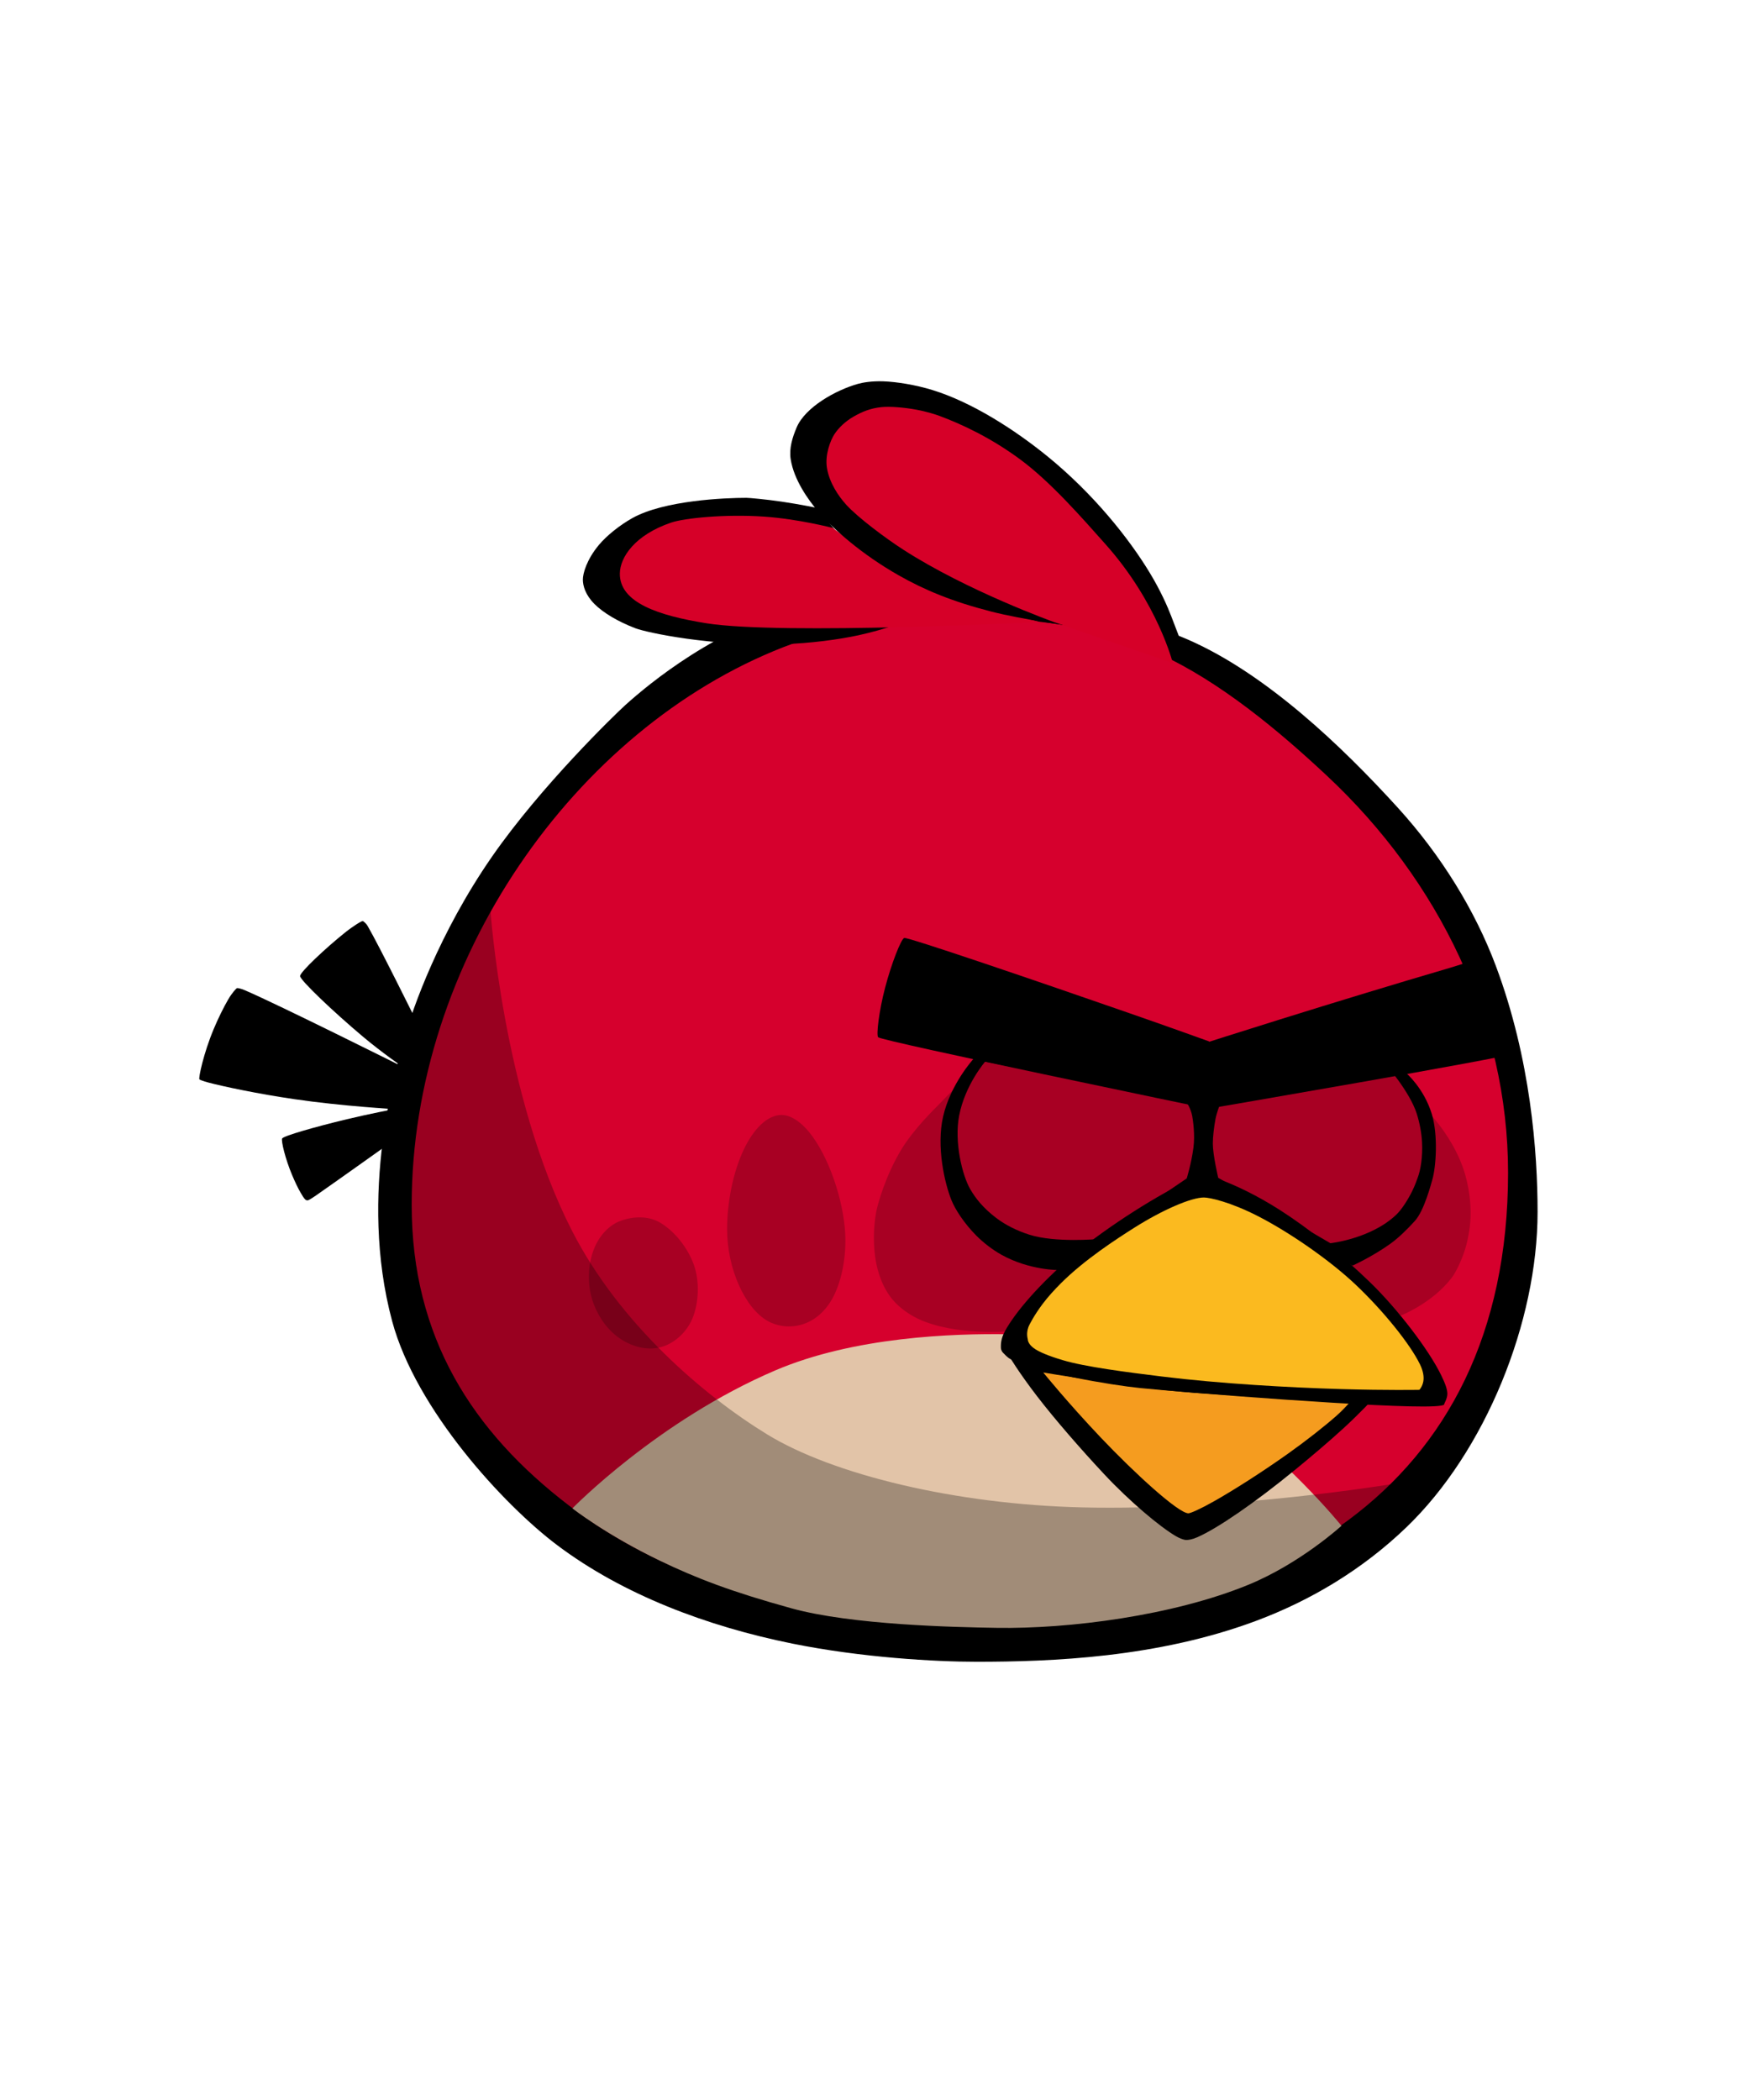
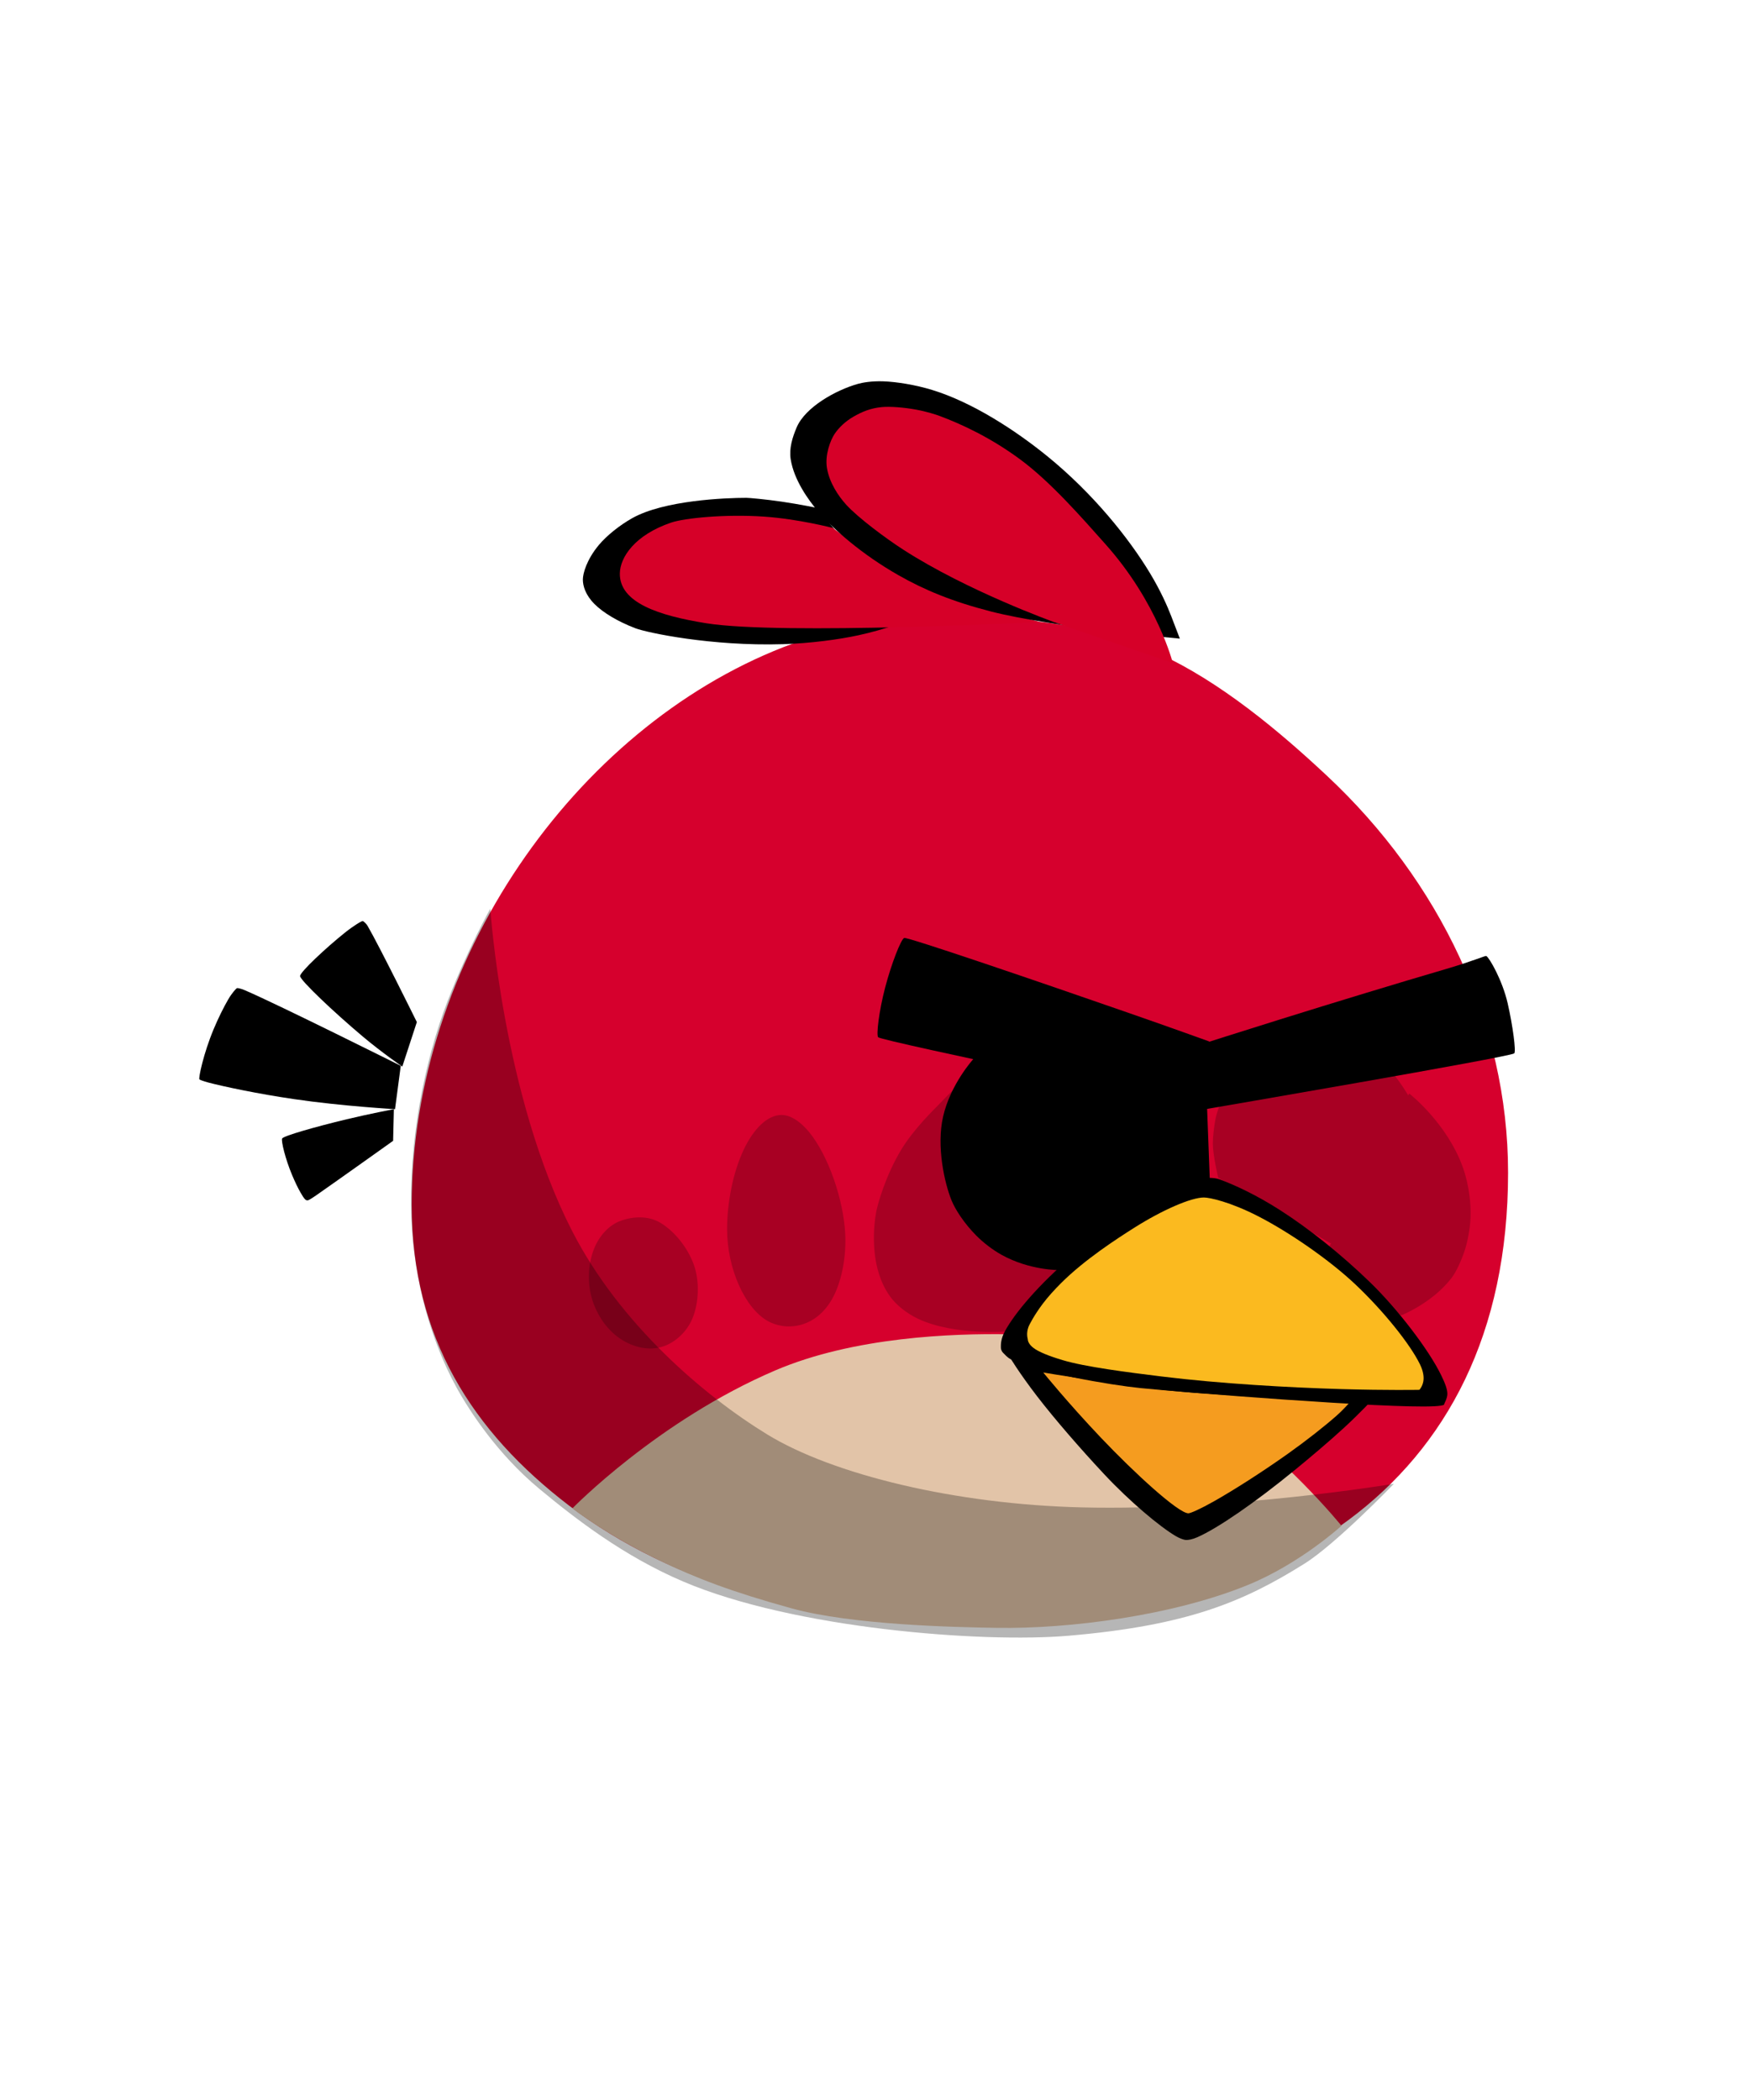
<svg xmlns="http://www.w3.org/2000/svg" xmlns:xlink="http://www.w3.org/1999/xlink" width="250" height="300">
  <title>Red Angry Bird</title>
  <g>
    <title>Layer 1</title>
    <g id="g2927" />
    <g id="svg_13" stroke="null" transform="rotate(-17.336 157.178,197.799) " />
    <g id="svg_14" />
    <g id="svg_15" stroke="null" />
    <path id="svg_40" d="m42.944,170.383c-0.392,-0.668 -0.816,-1.573 -1.215,-2.518c-0.968,-2.291 -1.577,-4.851 -1.429,-5.212c0.154,-0.376 4.792,-1.692 9.212,-2.753c3.32,-0.796 6.756,-1.448 6.756,-1.448l-0.109,4.524c0,0 -8.02,5.719 -10.977,7.777c-0.64,0.446 -1.043,0.668 -1.076,0.681c-0.094,0.038 -0.275,0.111 -0.481,-0.062c-0.225,-0.191 -0.48,-0.646 -0.681,-0.989l-0,0z" />
    <path id="svg_41" d="m28.488,154.197c-0.155,-0.174 0.578,-3.693 2.036,-7.18c0.648,-1.55 1.431,-3.134 2.091,-4.263c0.543,-0.928 1.131,-1.548 1.232,-1.591c0.063,-0.026 0.473,0.018 1.142,0.305c4.709,2.016 22.263,10.79 22.263,10.79l-0.82,6.194c0,0 -7.476,-0.418 -14.378,-1.427c-5.185,-0.758 -10.054,-1.789 -12.288,-2.376c-0.775,-0.204 -1.233,-0.401 -1.278,-0.451l-0,0z" />
    <path id="svg_42" d="m57.471,152.366c0,0 -2.861,-1.949 -5.647,-4.292c-4.206,-3.537 -8.94,-8.04 -8.954,-8.634c-0.013,-0.58 3.743,-4.076 6.407,-6.207c1.261,-1.009 2.448,-1.712 2.561,-1.656c0.051,0.025 0.437,0.286 0.689,0.72c1.696,2.923 7.022,13.714 7.022,13.714l-2.078,6.355z" />
-     <path id="svg_44" fill="#000000" d="m57.916,147.845c0.967,-3.539 4.761,-14.499 12.36,-25.453c7.037,-10.143 17.667,-20.411 19.021,-21.634c3.398,-3.07 13.271,-11.286 25.316,-14.172c6.41,-1.535 22.998,-2.019 37.218,-0.075c7.143,0.977 14.255,3.263 18.039,4.933c11.021,4.865 21.765,15.083 29.834,23.96c6.198,6.818 11.036,14.697 13.994,22.6c4.969,13.276 5.956,26.622 5.956,35.133c0,15.638 -7.41,34.186 -18.792,45.097c-6.259,6 -13.589,10.391 -21.427,13.319c-14.12,5.274 -29.272,5.842 -39.941,5.842c-5.829,0 -16.358,-0.587 -26.275,-2.589c-12.236,-2.471 -24.231,-7.001 -33.631,-14.076c-7.642,-5.751 -20.173,-19.371 -23.563,-31.979c-4.923,-18.307 0.654,-36.377 1.891,-40.906z" />
    <path id="svg_45" fill="#d6002d" d="m215.439,167.501c0,46.147 -35.225,64.684 -76.752,64.684c-21.593,0 -42.475,-5.681 -57.405,-17.108c-13.782,-10.549 -22.47,-24.01 -22.47,-42.963c0,-34.713 23.22,-67.974 53.09,-79.659c8.516,-3.331 17.572,-4.134 26.784,-4.134c9.382,0 18.338,1.121 26.871,5.051c8.786,4.047 17.11,10.997 24.011,17.454c16.063,15.03 25.87,35.297 25.87,56.676l0,-0z" />
    <path id="svg_46" fill="#e2c4a8" d="m81.772,215.481c0,0 12.194,-12.524 28.957,-19.698c11.263,-4.821 25.424,-5.298 33.336,-5.172c7.306,0.117 19.566,3.788 28.541,9.874c10.93,7.411 19.034,17.485 19.034,17.485c0,0 -5.868,5.371 -13.287,8.42c-10.789,4.434 -25.671,6.326 -35.927,6.162c-6.102,-0.098 -20.745,-0.413 -29.349,-2.789c-8.604,-2.376 -13.614,-4.301 -18.816,-6.811c-7.737,-3.733 -12.49,-7.471 -12.49,-7.471l-0,0z" />
    <path id="svg_47" fill="#a80023" d="m201.313,156.216c0,0 5.419,4.199 7.7,10.642c0.709,2.002 1.448,5.597 0.86,9.068c-0.085,0.504 -0.244,1.52 -0.605,2.638c-0.479,1.482 -1.238,3.143 -1.925,4.03c-2.812,3.633 -7.22,5.331 -7.22,5.331l-11.077,-8.199l12.268,-23.51z" />
    <path id="svg_48" fill="#a80023" d="m120.772,177.253c0,3.382 -0.833,6.684 -2.168,8.765c-1.502,2.34 -3.64,3.473 -5.947,3.473c-0.931,0 -2.084,-0.271 -2.969,-0.767c-3.26,-1.826 -5.818,-7.475 -5.818,-13.125c0,-3.8 0.845,-8.145 2.392,-11.396c1.378,-2.895 3.335,-4.922 5.388,-4.922c1.469,0 3.096,1.225 4.46,3.125c2.682,3.737 4.664,10.083 4.664,14.846l-0,-0z" />
    <path id="svg_49" fill="#a80023" d="m99.091,180.6c0.894,2.411 0.744,5.597 -0.194,7.8c-0.779,1.829 -2.333,3.295 -4.051,3.913c-2.007,0.722 -4.365,0.207 -6.273,-1.091c-1.695,-1.154 -3.011,-2.926 -3.781,-5.002c-0.942,-2.54 -0.879,-5.622 0.164,-8.041c0.769,-1.784 2.125,-3.207 3.734,-3.786c1.767,-0.636 3.975,-0.759 5.746,0.347c2.025,1.265 3.783,3.506 4.656,5.861l0,-0z" />
    <path id="svg_50" fill="#a80023" d="m144.428,190.174c0,0 -7.96,0.752 -13.307,-1.79c-1.531,-0.728 -3.029,-1.886 -3.951,-3.153c-1.536,-2.112 -1.992,-4.526 -2.155,-5.749c-0.191,-1.433 -0.327,-3.767 0.174,-6.432c0.179,-0.953 1.285,-5.024 3.523,-8.749c1.842,-3.067 4.823,-5.899 5.456,-6.565c2.515,-2.649 4.963,-4.969 4.963,-4.969l12.653,28.923l-7.356,8.484z" />
    <path id="svg_52" fill="#000000" d="m139.071,151.269l33.33,5.949l0.469,12.461l-21.503,11.76c0,0 -4.234,0.081 -8.299,-2.186c-1.224,-0.683 -2.541,-1.675 -3.615,-2.758c-1.72,-1.735 -2.985,-3.703 -3.513,-4.999c-1.016,-2.492 -2.186,-7.734 -1.213,-11.983c1.068,-4.667 4.343,-8.246 4.343,-8.246l-0,-0z" />
-     <path id="svg_53" fill="#a80023" d="m156.803,177.01c0,0 -6.063,0.548 -9.746,-0.623c-1.739,-0.553 -3.403,-1.367 -4.773,-2.416c-1.868,-1.43 -2.918,-2.782 -3.677,-4.087c-1.134,-1.95 -2.311,-6.729 -1.588,-10.499c0.847,-4.418 3.727,-7.735 3.727,-7.735l28.728,5.767c0,0 0.635,0.877 0.848,2.04c0.101,0.551 0.419,2.661 0.165,4.535c-0.31,2.29 -0.955,4.352 -0.955,4.352l-12.73,8.666z" />
-     <path id="svg_56" fill="#000000" d="m172.401,169.648l-0.216,-14.448l28.692,-1.912c0,0 2.552,2.176 3.67,5.874c0.908,3.006 0.61,7.52 0.064,9.385c-0.151,0.515 -1.146,4.392 -2.483,5.866c-1.039,1.146 -2.285,2.389 -3.501,3.262c-2.611,1.874 -5.405,3.124 -5.405,3.124l-20.821,-11.151z" />
    <path id="svg_57" fill="#a80023" d="m174.031,168.261c0,0 -0.77,-3.246 -0.77,-4.897c0,-0.947 0.165,-2.369 0.378,-3.5c0.167,-0.885 0.652,-2.135 0.652,-2.135l23.633,-5.726c0,0 3.469,3.946 4.467,7.088c0.392,1.236 0.683,2.698 0.756,4.039c0.114,2.097 -0.193,4.007 -0.624,5.125c-0.12,0.311 -0.364,1.07 -0.798,1.94c-0.594,1.193 -1.477,2.595 -2.263,3.341c-3.636,3.448 -9.406,4.066 -9.406,4.066l-16.026,-9.342z" />
    <path id="svg_59" fill="#000000" fill-opacity="0.286" d="m81.721,175.838c6.8,13.288 18.857,23.564 27.902,29.093c9.364,5.724 26.836,9.978 44.94,10.411c21.241,0.509 44.562,-3.371 44.562,-3.371c0,0 -8.25,8.589 -12.815,11.439c-8.63,5.387 -16.619,8.812 -33.694,10.27c-12.316,1.052 -39.191,-0.998 -55.024,-7.748c-8.462,-3.608 -15.361,-8.933 -20.555,-13.25c-6.125,-5.09 -9.88,-11.171 -11.038,-13.105c-4.369,-7.3 -6.856,-16.66 -7.218,-25.273c-0.469,-11.177 1.891,-22.797 5.133,-31.221c2.849,-7.405 6.131,-13.277 6.131,-13.277c0,0 1.756,26.651 11.675,46.032l-0,-0z" />
    <path id="svg_63" d="m172.124,158.468l0.053,-9.466c0,0 4.51,-1.44 10.771,-3.398c7.423,-2.321 17.006,-5.239 23.441,-7.12c4.123,-1.205 5.798,-1.985 5.94,-1.91c0.44,0.233 2.309,3.492 3.053,6.757c0.736,3.23 1.219,6.889 0.939,7.151c-0.54,0.507 -44.198,7.987 -44.198,7.987l0,0z" />
    <path id="svg_64" d="m125.452,148.18c-0.287,-0.287 0.105,-3.698 0.996,-7.097c0.901,-3.435 2.245,-6.858 2.719,-7.09c0.392,-0.191 19.273,6.26 32.05,10.703c6.568,2.284 11.523,4.081 11.523,4.081l-0.255,9.583c0,0 -46.479,-9.626 -47.034,-10.181l0,-0z" />
    <path id="svg_66" fill="#000000" d="m144.151,193.72l51.904,6.231c0,0 -1.674,1.822 -3.992,3.963c-2.182,2.016 -5.181,4.531 -7.119,6.115c-5.779,4.722 -10.975,8.281 -13.859,9.56c-0.756,0.335 -1.338,0.429 -1.705,0.405c-0.246,-0.016 -0.836,-0.211 -1.417,-0.553c-2.262,-1.332 -6.54,-4.9 -10.234,-8.853c-3.458,-3.7 -7.081,-7.884 -9.572,-11.12c-2.61,-3.391 -4.006,-5.748 -4.006,-5.748l-0,0z" />
    <path id="svg_67" fill="#f59c1f" d="m149.034,196.071c0,0 11.575,1.941 18.382,2.618c7.672,0.764 25.519,1.51 25.519,1.51c0,0 -0.888,1.065 -2.057,2.094c-1.697,1.493 -4.308,3.55 -6.913,5.399c-3.738,2.652 -7.749,5.204 -10.561,6.791c-1.966,1.109 -3.346,1.709 -3.639,1.704c-1.436,-0.021 -7.662,-5.706 -12.538,-10.849c-4.719,-4.977 -8.193,-9.269 -8.193,-9.269l0,-0z" />
    <path id="svg_68" fill="#000000" d="m206.304,200.635c-0.012,0.133 -0.601,0.217 -1.457,0.261c-6.656,0.339 -35.795,-1.985 -41.964,-2.603c-4.128,-0.414 -14.857,-2.214 -18.584,-4.166c-0.364,-0.191 -0.769,-0.629 -0.989,-0.858c-0.281,-0.292 -0.328,-0.586 -0.328,-0.801c0,-0.352 -0.035,-1.158 0.574,-2.285c1.364,-2.524 4.779,-6.66 9.829,-10.916c4.973,-4.192 12.602,-8.895 16.299,-10.534c0.932,-0.413 1.714,-0.435 2.024,-0.435c0.336,0 1.625,-0.144 2.516,0.184c2.015,0.742 5.131,2.145 8.661,4.405c4.096,2.622 8.748,6.325 12.879,10.338c3.865,3.755 8.302,9.515 10.106,13.205c0.594,1.215 0.928,2.12 0.895,2.767c-0.035,0.663 -0.445,1.265 -0.461,1.439l0,-0z" />
    <path id="svg_69" fill="#fbba1f" d="m202.767,198.548c0,0 -4.605,0.085 -11.131,-0.106c-7.398,-0.216 -17.265,-0.764 -25.687,-1.801c-4.923,-0.606 -10.924,-1.371 -14.158,-2.34c-2.019,-0.605 -3.396,-1.177 -4.123,-1.718c-0.795,-0.592 -0.845,-1.133 -0.845,-1.279c0,-0.045 -0.25,-0.733 0.079,-1.689c0.124,-0.362 0.852,-1.752 2.067,-3.369c0.724,-0.964 1.671,-2.008 2.63,-2.963c3.359,-3.344 7.913,-6.293 10.438,-7.891c3.989,-2.525 8.108,-4.325 9.954,-4.322c0.799,0.001 3.754,0.623 7.797,2.706c4.438,2.286 10.107,6.194 13.823,9.697c3.988,3.76 7.828,8.527 9.243,11.435c0.475,0.976 0.587,1.803 0.48,2.42c-0.134,0.774 -0.568,1.221 -0.568,1.221l0,0z" />
    <path id="svg_72" fill="#000000" d="m129.592,88.663c0,0 -3.012,1.234 -6.973,2.092c-2.785,0.603 -6.849,1.151 -10.766,1.27c-10.267,0.312 -19.451,-1.649 -21.088,-2.275c-2.47,-0.945 -4.593,-2.207 -5.839,-3.46c-1.291,-1.298 -1.66,-2.586 -1.66,-3.497c0,-0.867 0.541,-2.838 2.27,-4.92c1.135,-1.367 3.014,-2.857 4.776,-3.847c4.56,-2.562 13.308,-2.907 16.319,-2.907c0.349,0 2.721,0.203 5.084,0.552c2.535,0.374 5.059,0.895 5.059,0.895l12.817,16.096z" />
    <path id="svg_73" fill="#d60028" d="m88.55,81.919c0.029,-2.297 2.12,-5.494 7.329,-7.263c1.892,-0.642 7.683,-1.236 13.282,-0.853c4.899,0.335 9.804,1.617 9.804,1.617c0,0 8.014,6.052 12.853,8.246c4.462,2.023 16.764,5.191 16.764,5.191c0,0 -36.984,1.894 -47.691,0.178c-6.824,-1.094 -12.394,-2.943 -12.342,-7.115l0,0z" />
    <path id="svg_75" fill="#000000" d="m141.57,87.356c-5.555,-1.423 -9.544,-3.095 -13.204,-5.176c-5.31,-3.019 -9.331,-6.603 -11.456,-9.075c-1.428,-1.661 -3.491,-4.54 -3.956,-7.504c-0.242,-1.546 0.247,-3.115 0.855,-4.546c1.224,-2.882 5.587,-5.336 8.797,-6.229c0.569,-0.158 1.885,-0.412 3.59,-0.35c1.908,0.069 4.575,0.5 6.956,1.227c5.755,1.757 11.937,5.788 16.472,9.478c6.52,5.304 11.648,11.701 14.661,16.703c1.528,2.536 2.488,4.721 3.036,6.149c0.427,1.113 1.228,3.2 1.228,3.2c0,0 -18.16,-1.617 -26.98,-3.876z" />
    <path id="svg_76" fill="#d60028" d="m150.533,88.856c0,0 -12.319,-4.421 -21.477,-10.321c-2.523,-1.625 -6.465,-4.566 -8.153,-6.416c-1.154,-1.265 -2.408,-3.157 -2.763,-5.232c-0.323,-1.891 0.499,-3.989 1.049,-4.836c0.626,-0.964 1.603,-1.874 2.731,-2.523c1.269,-0.73 2.457,-1.213 4.019,-1.368c1.183,-0.118 3.187,0.036 4.945,0.36c1.51,0.279 2.838,0.712 3.31,0.887c3.175,1.183 7.324,3.103 11.561,6.232c4.353,3.215 8.842,8.368 12.187,12.122c7.476,8.391 9.604,16.965 9.604,16.965l-17.013,-5.87z" />
    <g id="svg_34" />
    <use id="svg_35" stroke="null" transform="matrix(2.11,0,0,2.098,0,0) " x="-6.16" y="26.213" xlink:href="#svg_6" />
  </g>
</svg>